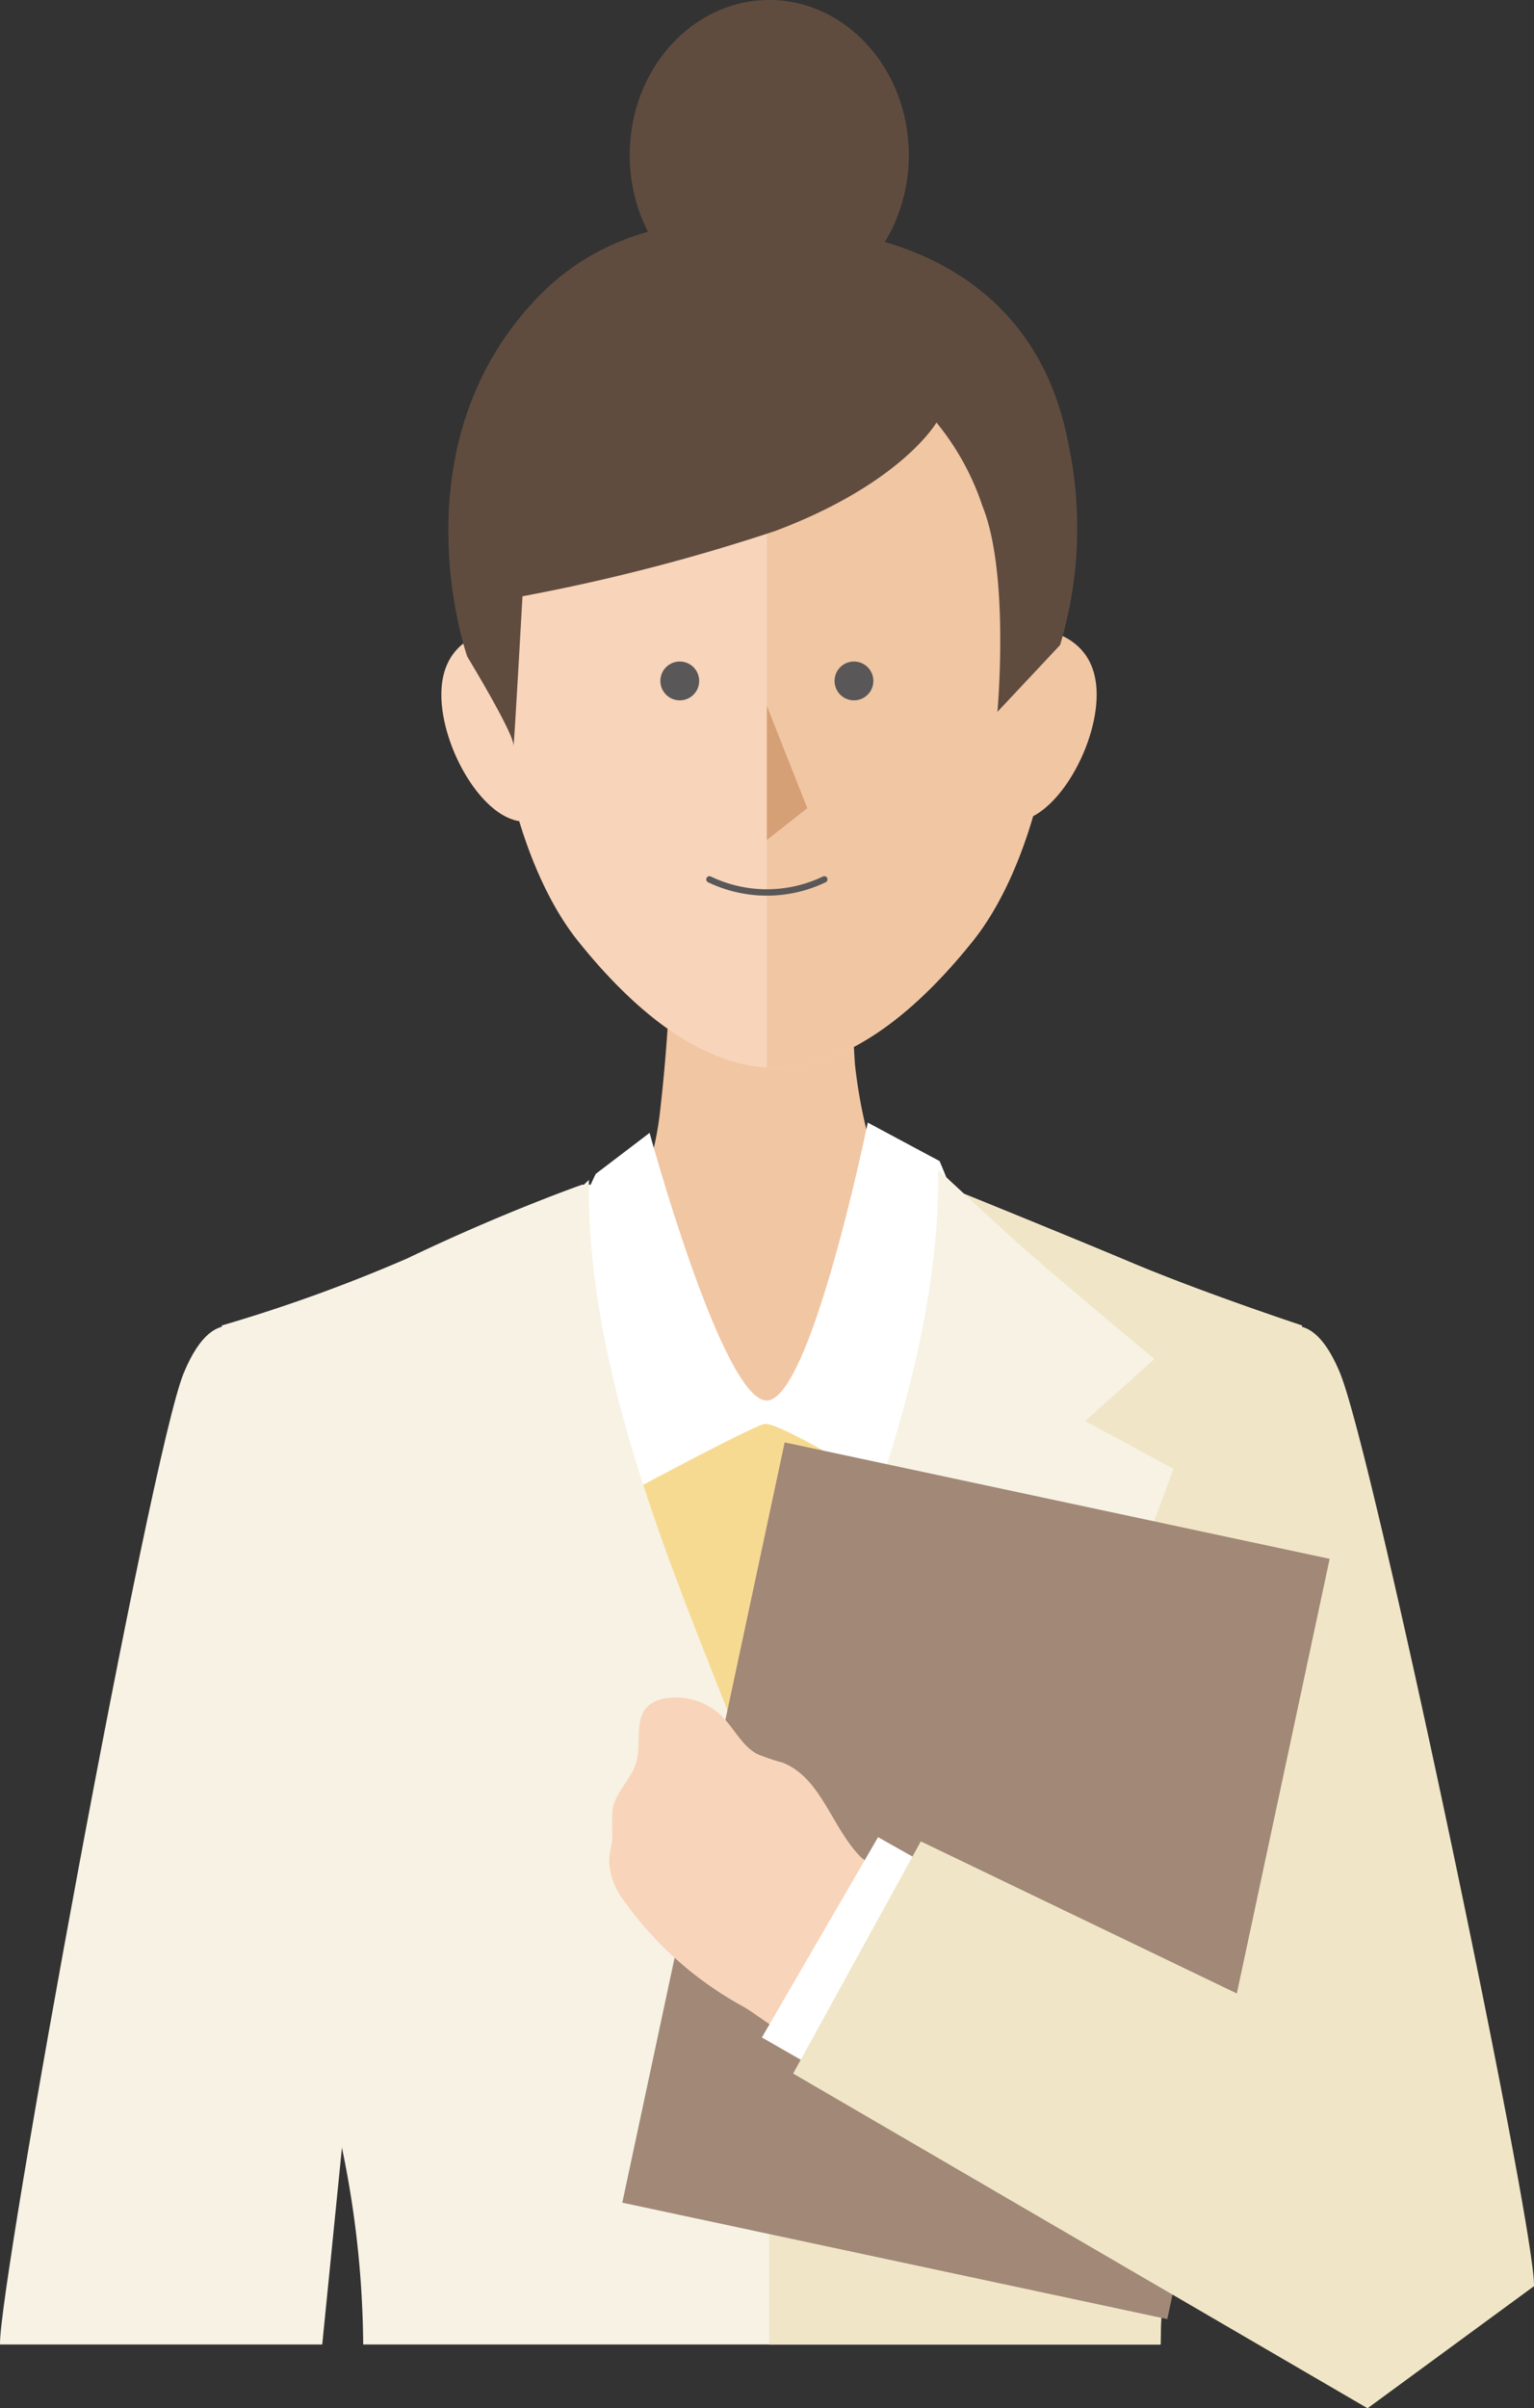
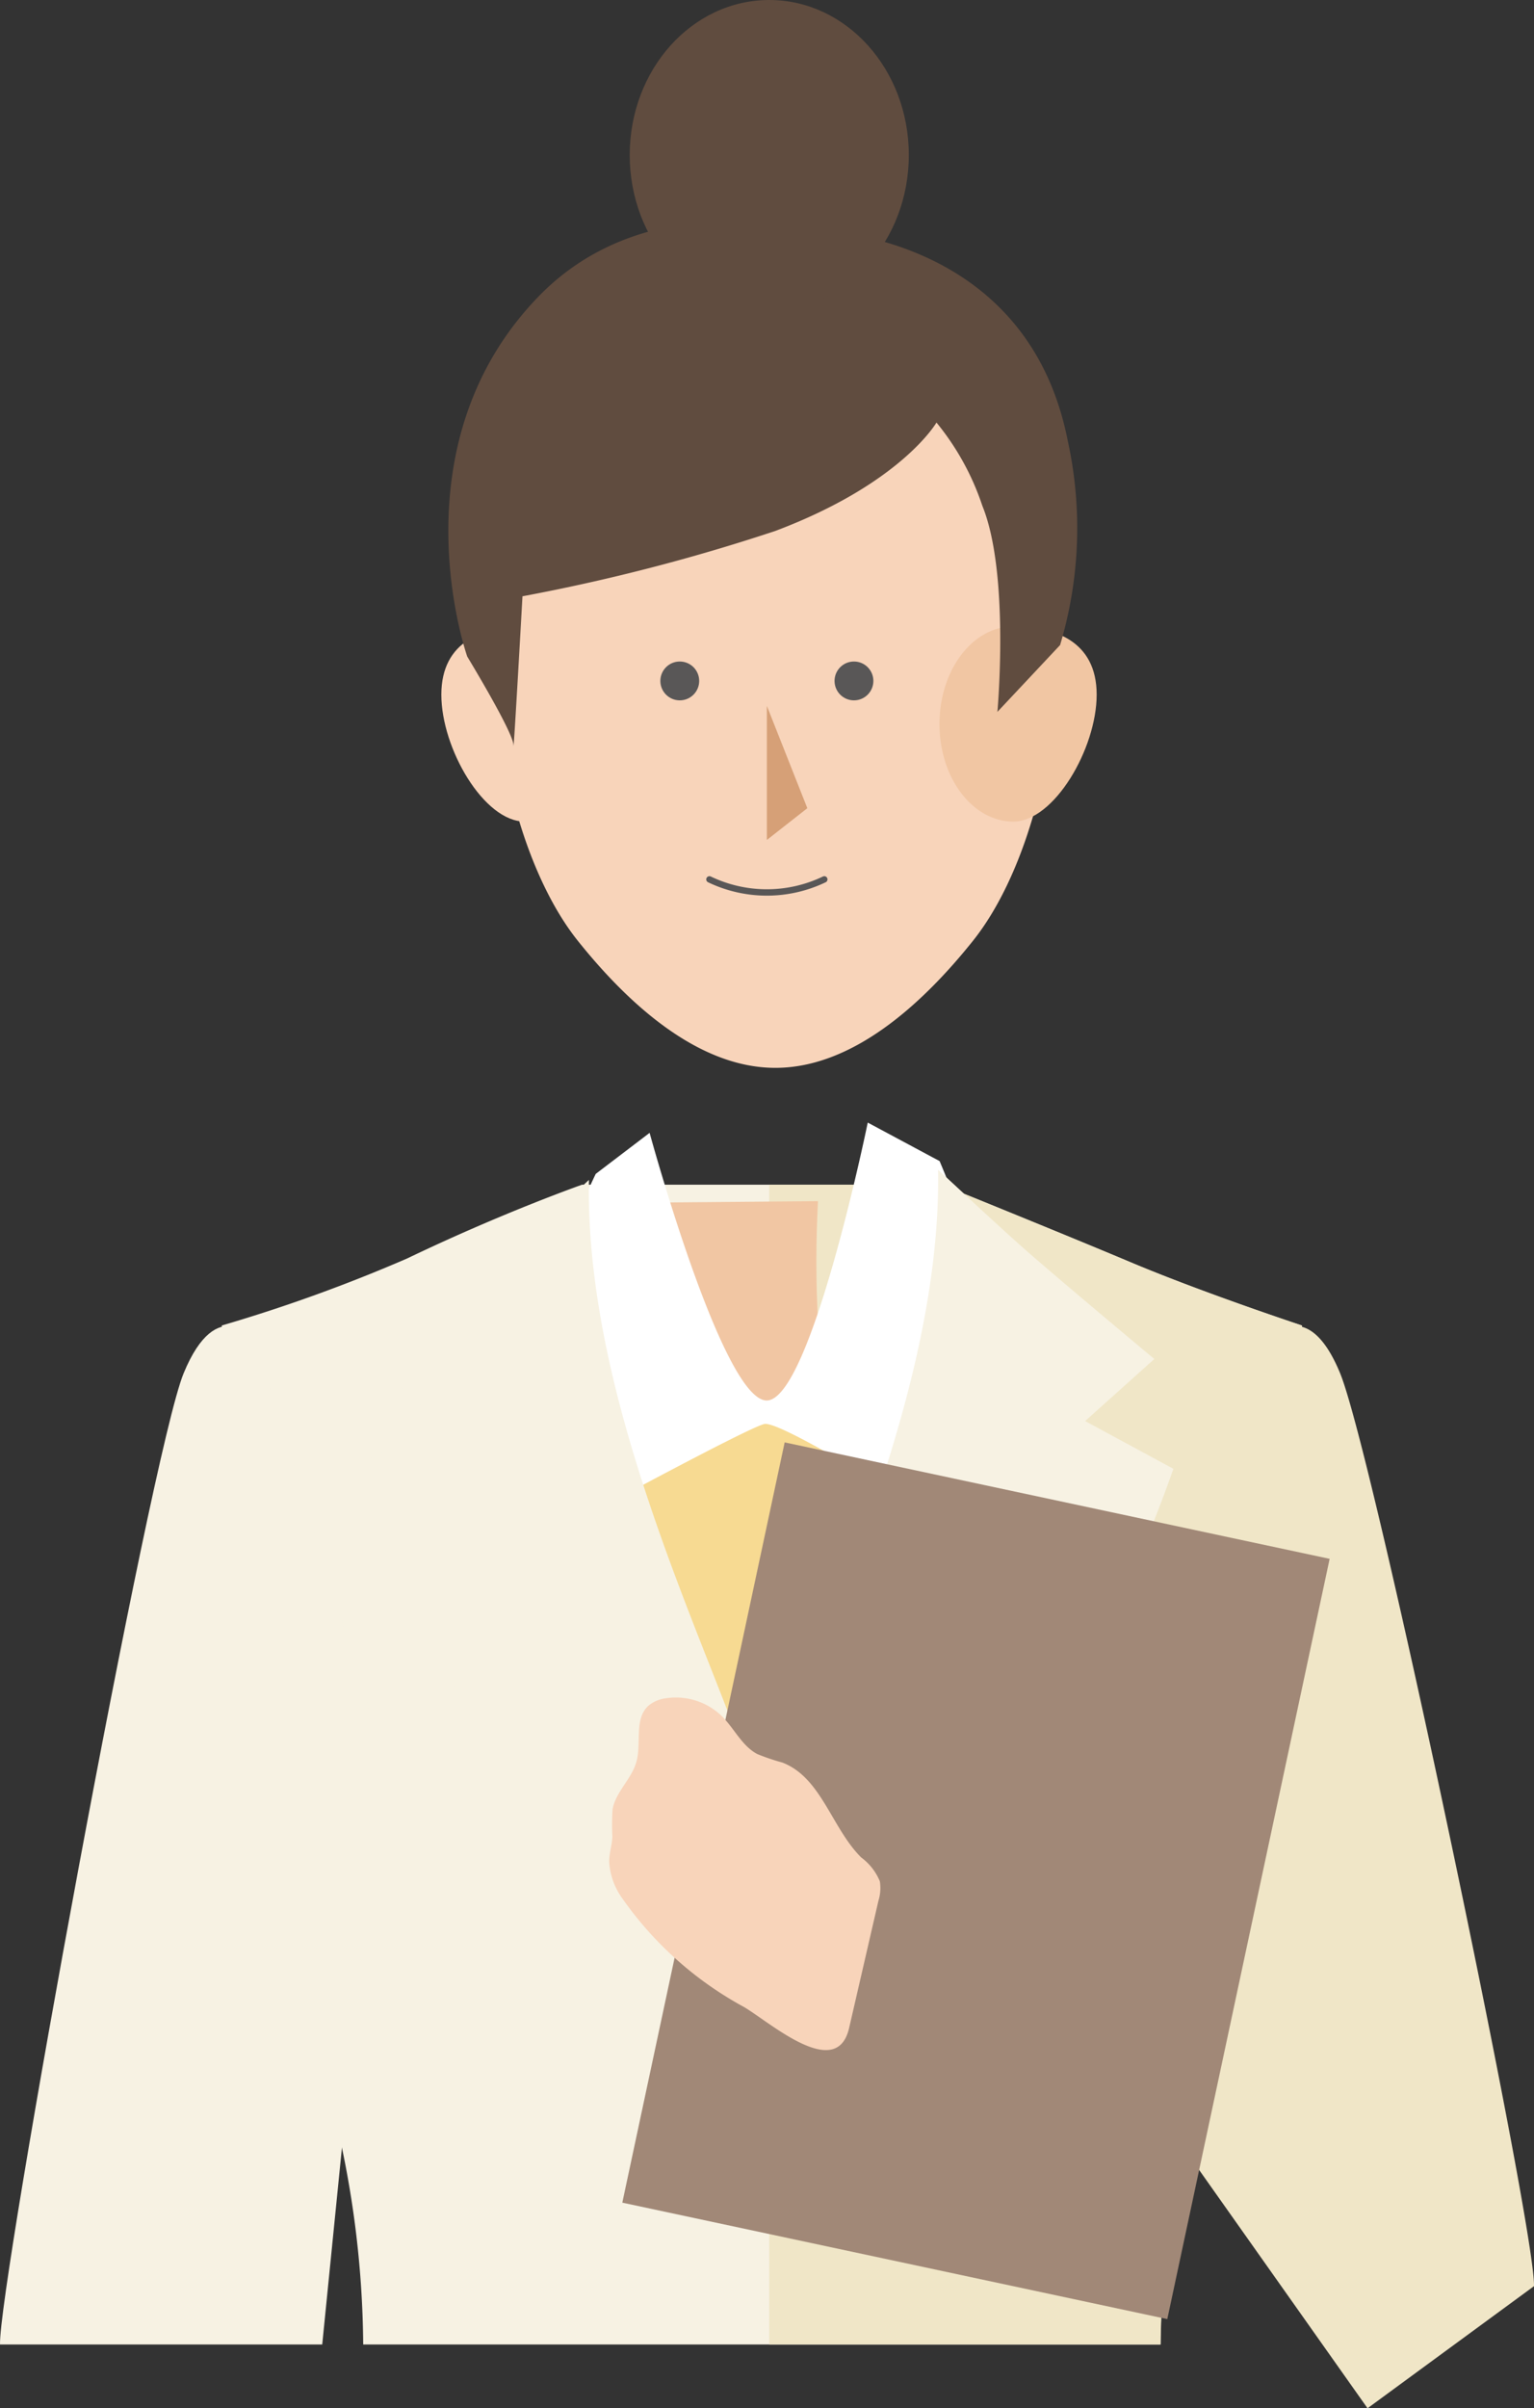
<svg xmlns="http://www.w3.org/2000/svg" width="68.101" height="106.876" viewBox="0 0 68.101 106.876">
  <rect x="0" y="0" width="68.101" height="106.876" fill="#333333" stroke="none" />
  <defs>
    <style>
      .cls-1 {
        fill: #f7f2e3;
      }

      .cls-2 {
        fill: #f0e6c7;
      }

      .cls-3 {
        fill: #e8e6e0;
      }

      .cls-4 {
        fill: #f1c6a3;
      }

      .cls-5 {
        fill: #f8d4ba;
      }

      .cls-6 {
        fill: #604c3f;
      }

      .cls-7 {
        fill: #f7da92;
      }

      .cls-8 {
        fill: #fff;
      }

      .cls-9 {
        fill: #595757;
      }

      .cls-10 {
        fill: none;
        stroke: #595757;
        stroke-linecap: round;
        stroke-linejoin: round;
        stroke-width: 0.283px;
      }

      .cls-11 {
        fill: #d6a077;
      }

      .cls-12 {
        fill: #a18877;
      }
    </style>
  </defs>
  <g id="レイヤー_2" data-name="レイヤー 2">
    <g id="obj">
      <g>
        <g>
          <path class="cls-1" d="M52.818,93.775c1.483-4.872,2.224-8.155,3.601-17.052a134.112,134.112,0,0,0,1.379-17.899s-4.35-1.435-7.597-2.802c-3.051-1.285-8.398-3.447-8.398-3.447h-15.961s-3.498,1.225-7.771,3.276a70.601,70.601,0,0,1-8.224,2.973,134.104,134.104,0,0,0,1.379,17.899c1.377,8.897,2.118,12.18,3.601,17.052A44.016,44.016,0,0,1,16.124,104.046H51.522A44.015,44.015,0,0,1,52.818,93.775Z" />
          <path class="cls-2" d="M59.493,60.942c-.57-1.385-1.171-1.92-1.695-2.059l0-.059s-4.35-1.435-7.597-2.802c-2.244-.945-5.725-2.362-7.411-3.047-.647-.599-1.146-1.063-1.146-1.063.004.22-.011.443-.013.663H34.151v51.471H51.522a50.839,50.839,0,0,1,.932-8.851l8.257,11.681,7.389-5.418C68.182,98.91,60.976,64.543,59.493,60.942Z" />
          <path class="cls-1" d="M16.946,77.677l-5.616-18.217s-1.695-2.118-3.177,1.483S-.081,101.499.001,104.046H14.305Z" />
-           <path class="cls-3" d="M22.611,55.493c.251-.084,5.368-5.227,11.344-5.446,5.11-.187,11.08,5.838,11.08,5.838L34.491,85.472Z" />
-           <path class="cls-4" d="M28.211,53.375a13.747,13.747,0,0,0,1.1-4.129,76.1,76.1,0,0,0,.491-8.098l8.104-.07a49.618,49.618,0,0,0,.051,6.177,22.601,22.601,0,0,0,1.476,5.91s-2.87,15.224-5.43,15.778S28.211,53.375,28.211,53.375Z" />
+           <path class="cls-4" d="M28.211,53.375l8.104-.07a49.618,49.618,0,0,0,.051,6.177,22.601,22.601,0,0,0,1.476,5.91s-2.87,15.224-5.43,15.778S28.211,53.375,28.211,53.375Z" />
          <path class="cls-5" d="M46.826,29.649c0,4.284-1.388,9.296-3.633,12.104s-5.345,5.637-8.77,5.637-6.525-2.829-8.77-5.637-3.633-7.82-3.633-12.104a17.608,17.608,0,0,1,3.633-10.97A11.278,11.278,0,0,1,34.424,14.136a11.278,11.278,0,0,1,8.77,4.544A17.607,17.607,0,0,1,46.826,29.649Z" />
          <path class="cls-5" d="M26.572,32.131c0,2.392-1.468,4.33-3.279,4.33S19.593,33.219,19.593,30.827s1.889-3.027,3.7-3.027S26.572,29.739,26.572,32.131Z" />
          <path class="cls-4" d="M41.707,32.131c0,2.392,1.468,4.33,3.279,4.33s3.7-3.242,3.7-5.634-1.889-3.027-3.7-3.027S41.707,29.739,41.707,32.131Z" />
-           <path class="cls-4" d="M43.194,18.679A11.278,11.278,0,0,0,34.424,14.135c-.128,0-.252.019-.379.024V47.371c.126.007.252.019.379.019,3.425,0,6.525-2.829,8.77-5.637s3.633-7.82,3.633-12.104A17.608,17.608,0,0,0,43.194,18.679Z" />
          <path class="cls-6" d="M44.279,31.593s.558-6.136-.669-9.148a11.602,11.602,0,0,0-2.036-3.693h0S40.023,21.454,34.424,23.561a85.219,85.219,0,0,1-11.229,2.901s-.4,7.167-.4,6.609-2.051-3.931-2.051-3.931-3.304-9.343,3.19-16.008c4.728-4.852,11.678-2.962,11.678-2.962S45.524,9.998,47.404,19.569a18.102,18.102,0,0,1-.342,9.058Z" />
          <path class="cls-7" d="M27.018,52.887s1.434,2.538,3.553,5.503a47.953,47.953,0,0,0,3.657,4.598s1.112-1.407,3.866-5.538,2.856-4.806,2.856-4.806,1.506.678,1.506,1.737-8.542,38.543-8.542,38.543S25.934,62.854,25.299,58.617,27.018,52.887,27.018,52.887Z" />
          <path class="cls-8" d="M28.839,50.275S32.072,62.128,34.032,62.152s4.491-12.333,4.491-12.333l3.19,1.709a54.119,54.119,0,0,1,3.076,9.798c1.025,5.127,1.595,9.115,1.595,9.115s-11.484-7.485-12.457-7.245S21.917,69.473,21.917,69.473s1.079-6.999,1.965-10.34a39.107,39.107,0,0,1,2.564-7.036Z" />
          <path class="cls-1" d="M52.093,65.184,48.174,63.065l3.071-2.754s-4.308-3.593-5.805-4.917c-1.103-.974-3.796-3.483-3.796-3.483.185,10.636-6.198,22.502-7.82,28.372-1.603-5.816-7.864-17.296-7.679-27.92a35.846,35.846,0,0,1-3.796,3.135c-1.243.788-5.948,4.812-5.948,4.812l3.071,2.754-3.919,2.118s4.183,10.427,9.843,18.075c3.866,5.224,8.554,11.337,8.554,11.337s5.192-6.794,8.929-11.936A67.927,67.927,0,0,0,52.093,65.184Z" />
          <g>
            <g>
              <circle class="cls-9" cx="30.178" cy="30.219" r="0.862" />
              <circle class="cls-9" cx="37.911" cy="30.219" r="0.862" />
            </g>
            <path class="cls-10" d="M31.495,39.026a5.891,5.891,0,0,0,5.099,0" />
            <polygon class="cls-11" points="34.045 31.327 34.045 37.276 35.841 35.867 34.045 31.327" />
          </g>
          <ellipse class="cls-6" cx="34.151" cy="6.881" rx="6.195" ry="6.881" />
        </g>
        <rect class="cls-12" x="30.958" y="66.215" width="24.74" height="34.501" transform="translate(18.392 -7.21) rotate(12.058)" />
        <path class="cls-5" d="M27.643,84.272a3.097,3.097,0,0,1-.6-1.655c.004-.366.12-.723.143-1.089a10.8,10.8,0,0,1,.008-1.231c.14-.778.845-1.345,1.058-2.107.235-.839-.111-1.91.537-2.494a1.499,1.499,0,0,1,.778-.329,2.931,2.931,0,0,1,2.494.808c.542.542.882,1.311,1.56,1.669a9.7,9.7,0,0,0,1.108.375c1.736.662,2.187,2.906,3.506,4.215a2.494,2.494,0,0,1,.825,1.056,1.893,1.893,0,0,1-.062.862l-1.302,5.648c-.548,2.376-3.483-.224-4.654-.924A15.789,15.789,0,0,1,27.643,84.272Z" />
-         <polygon class="cls-8" points="37.857 92.734 33.823 90.421 38.981 81.531 41.686 83.055 37.857 92.734" />
-         <polygon class="cls-2" points="60.712 106.876 35.211 92.021 40.878 81.718 62.339 92.043 60.712 106.876" />
      </g>
    </g>
  </g>
</svg>